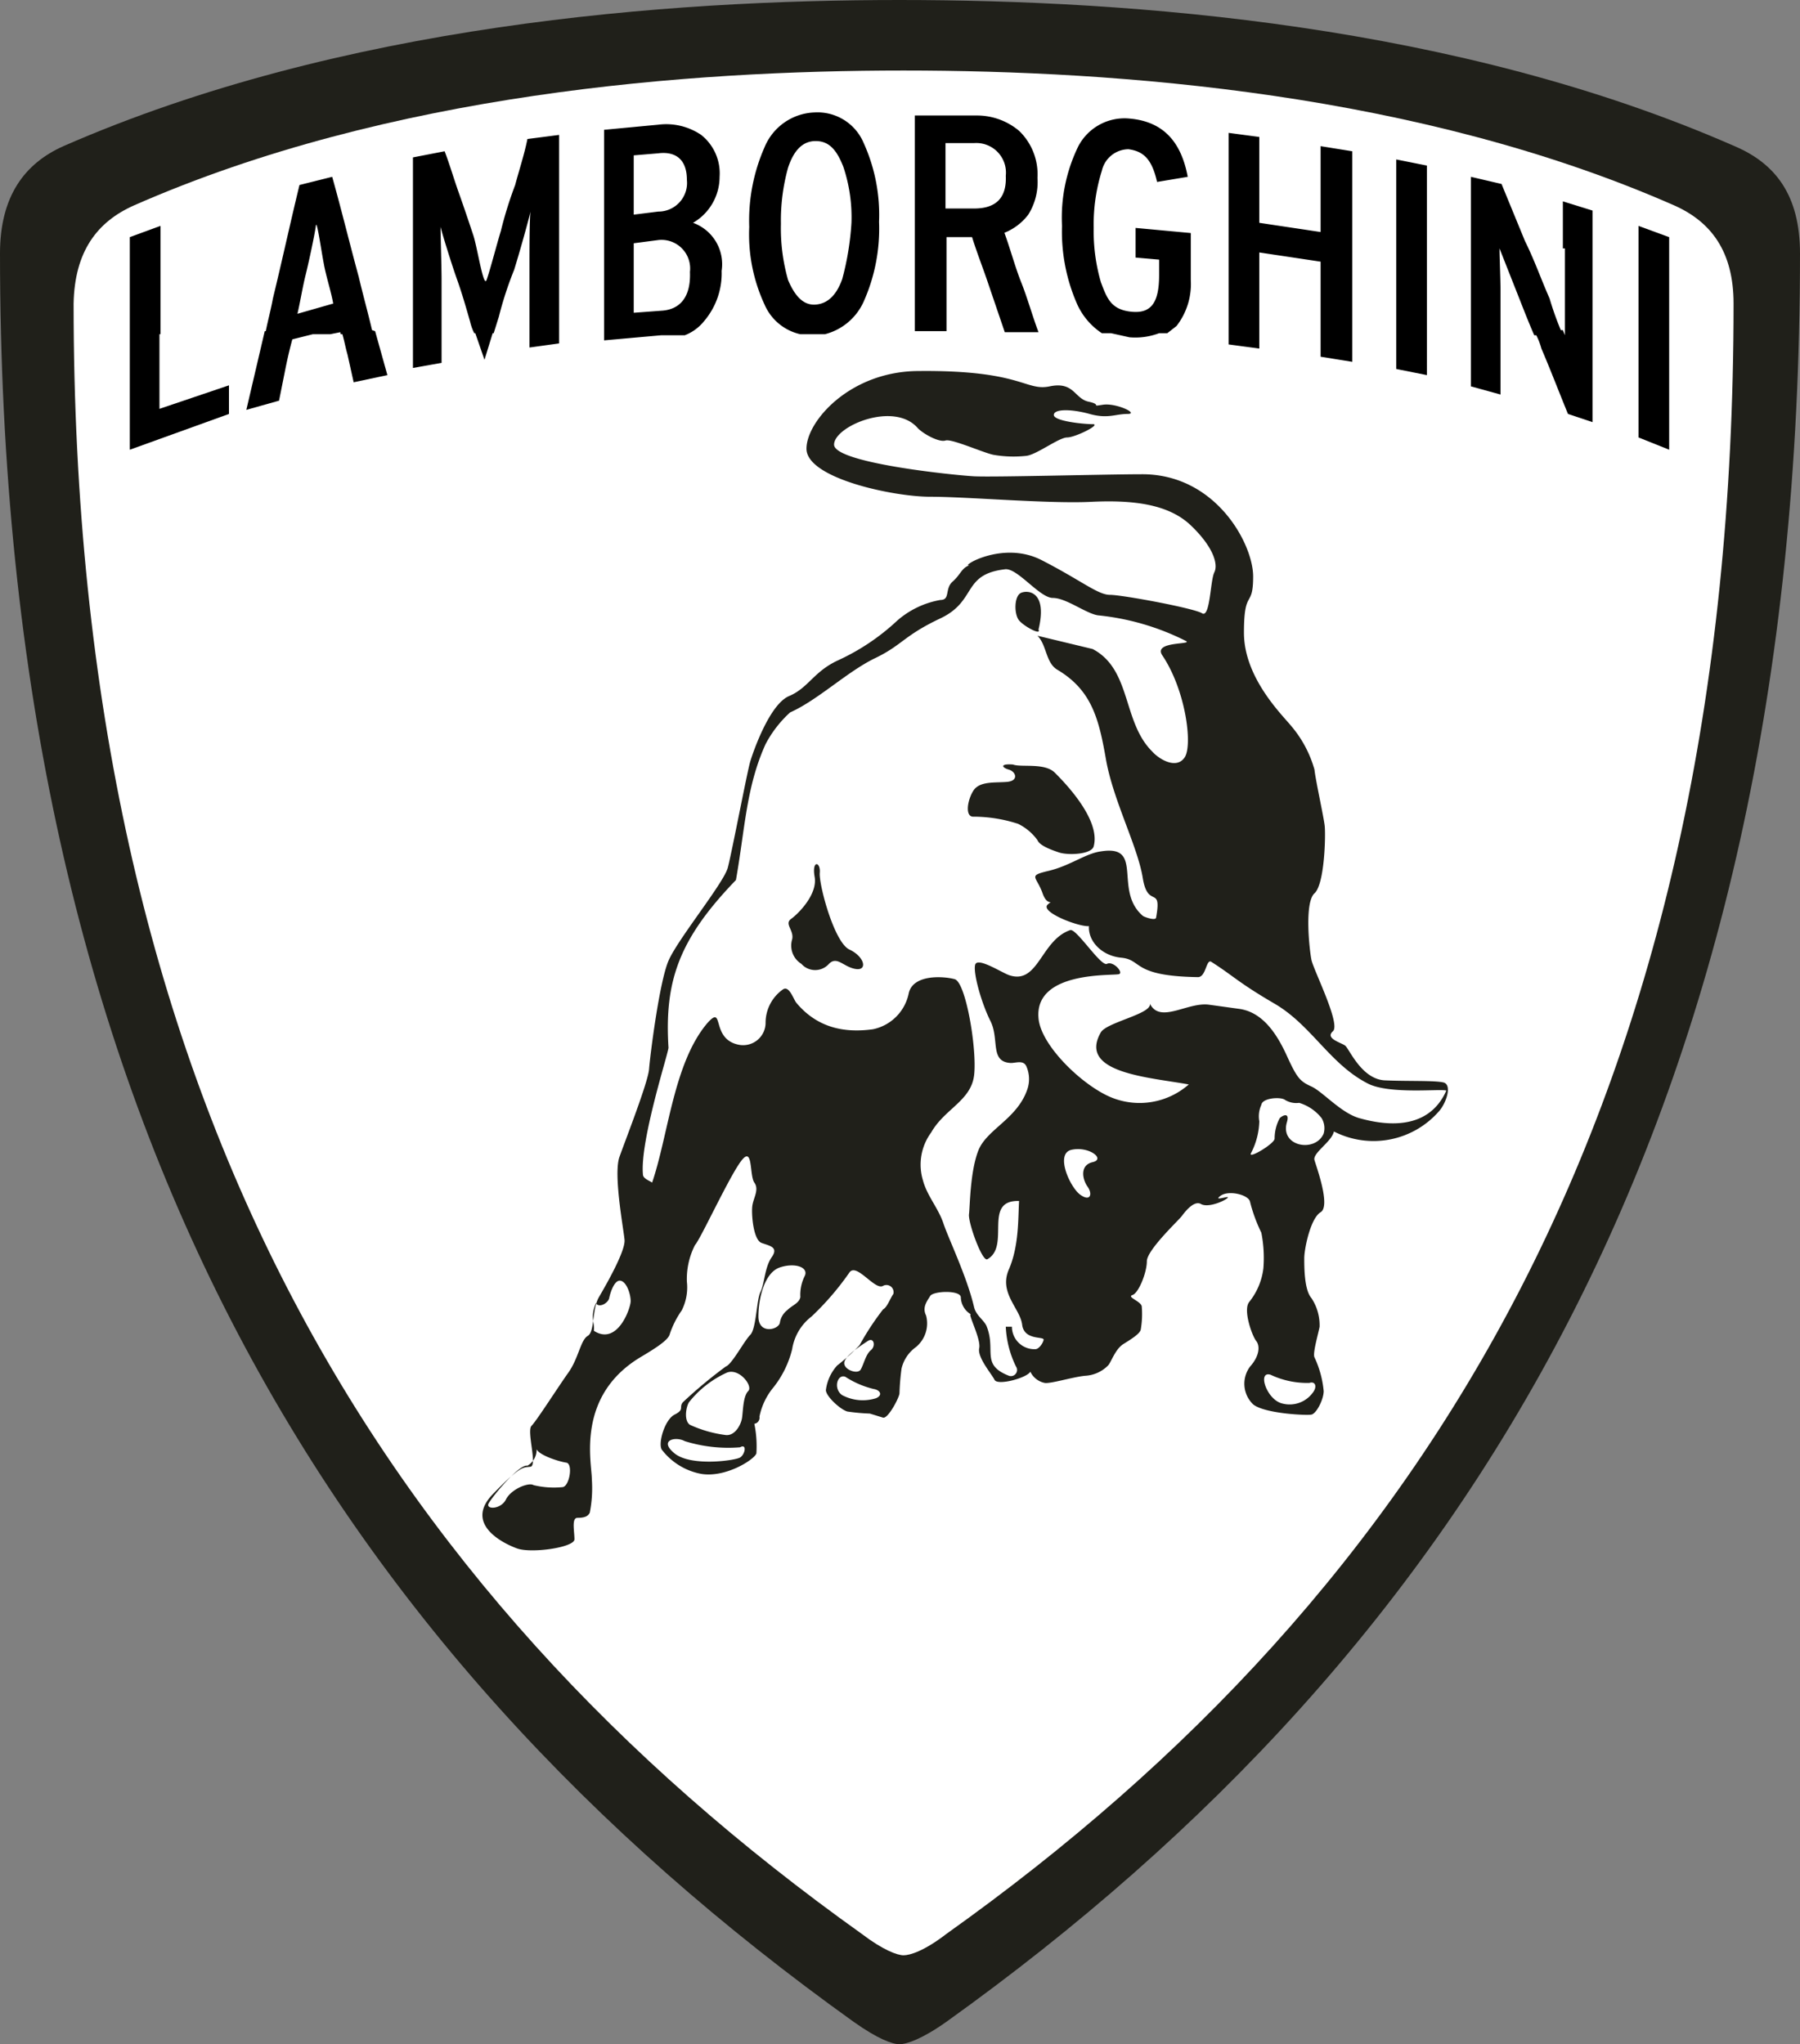
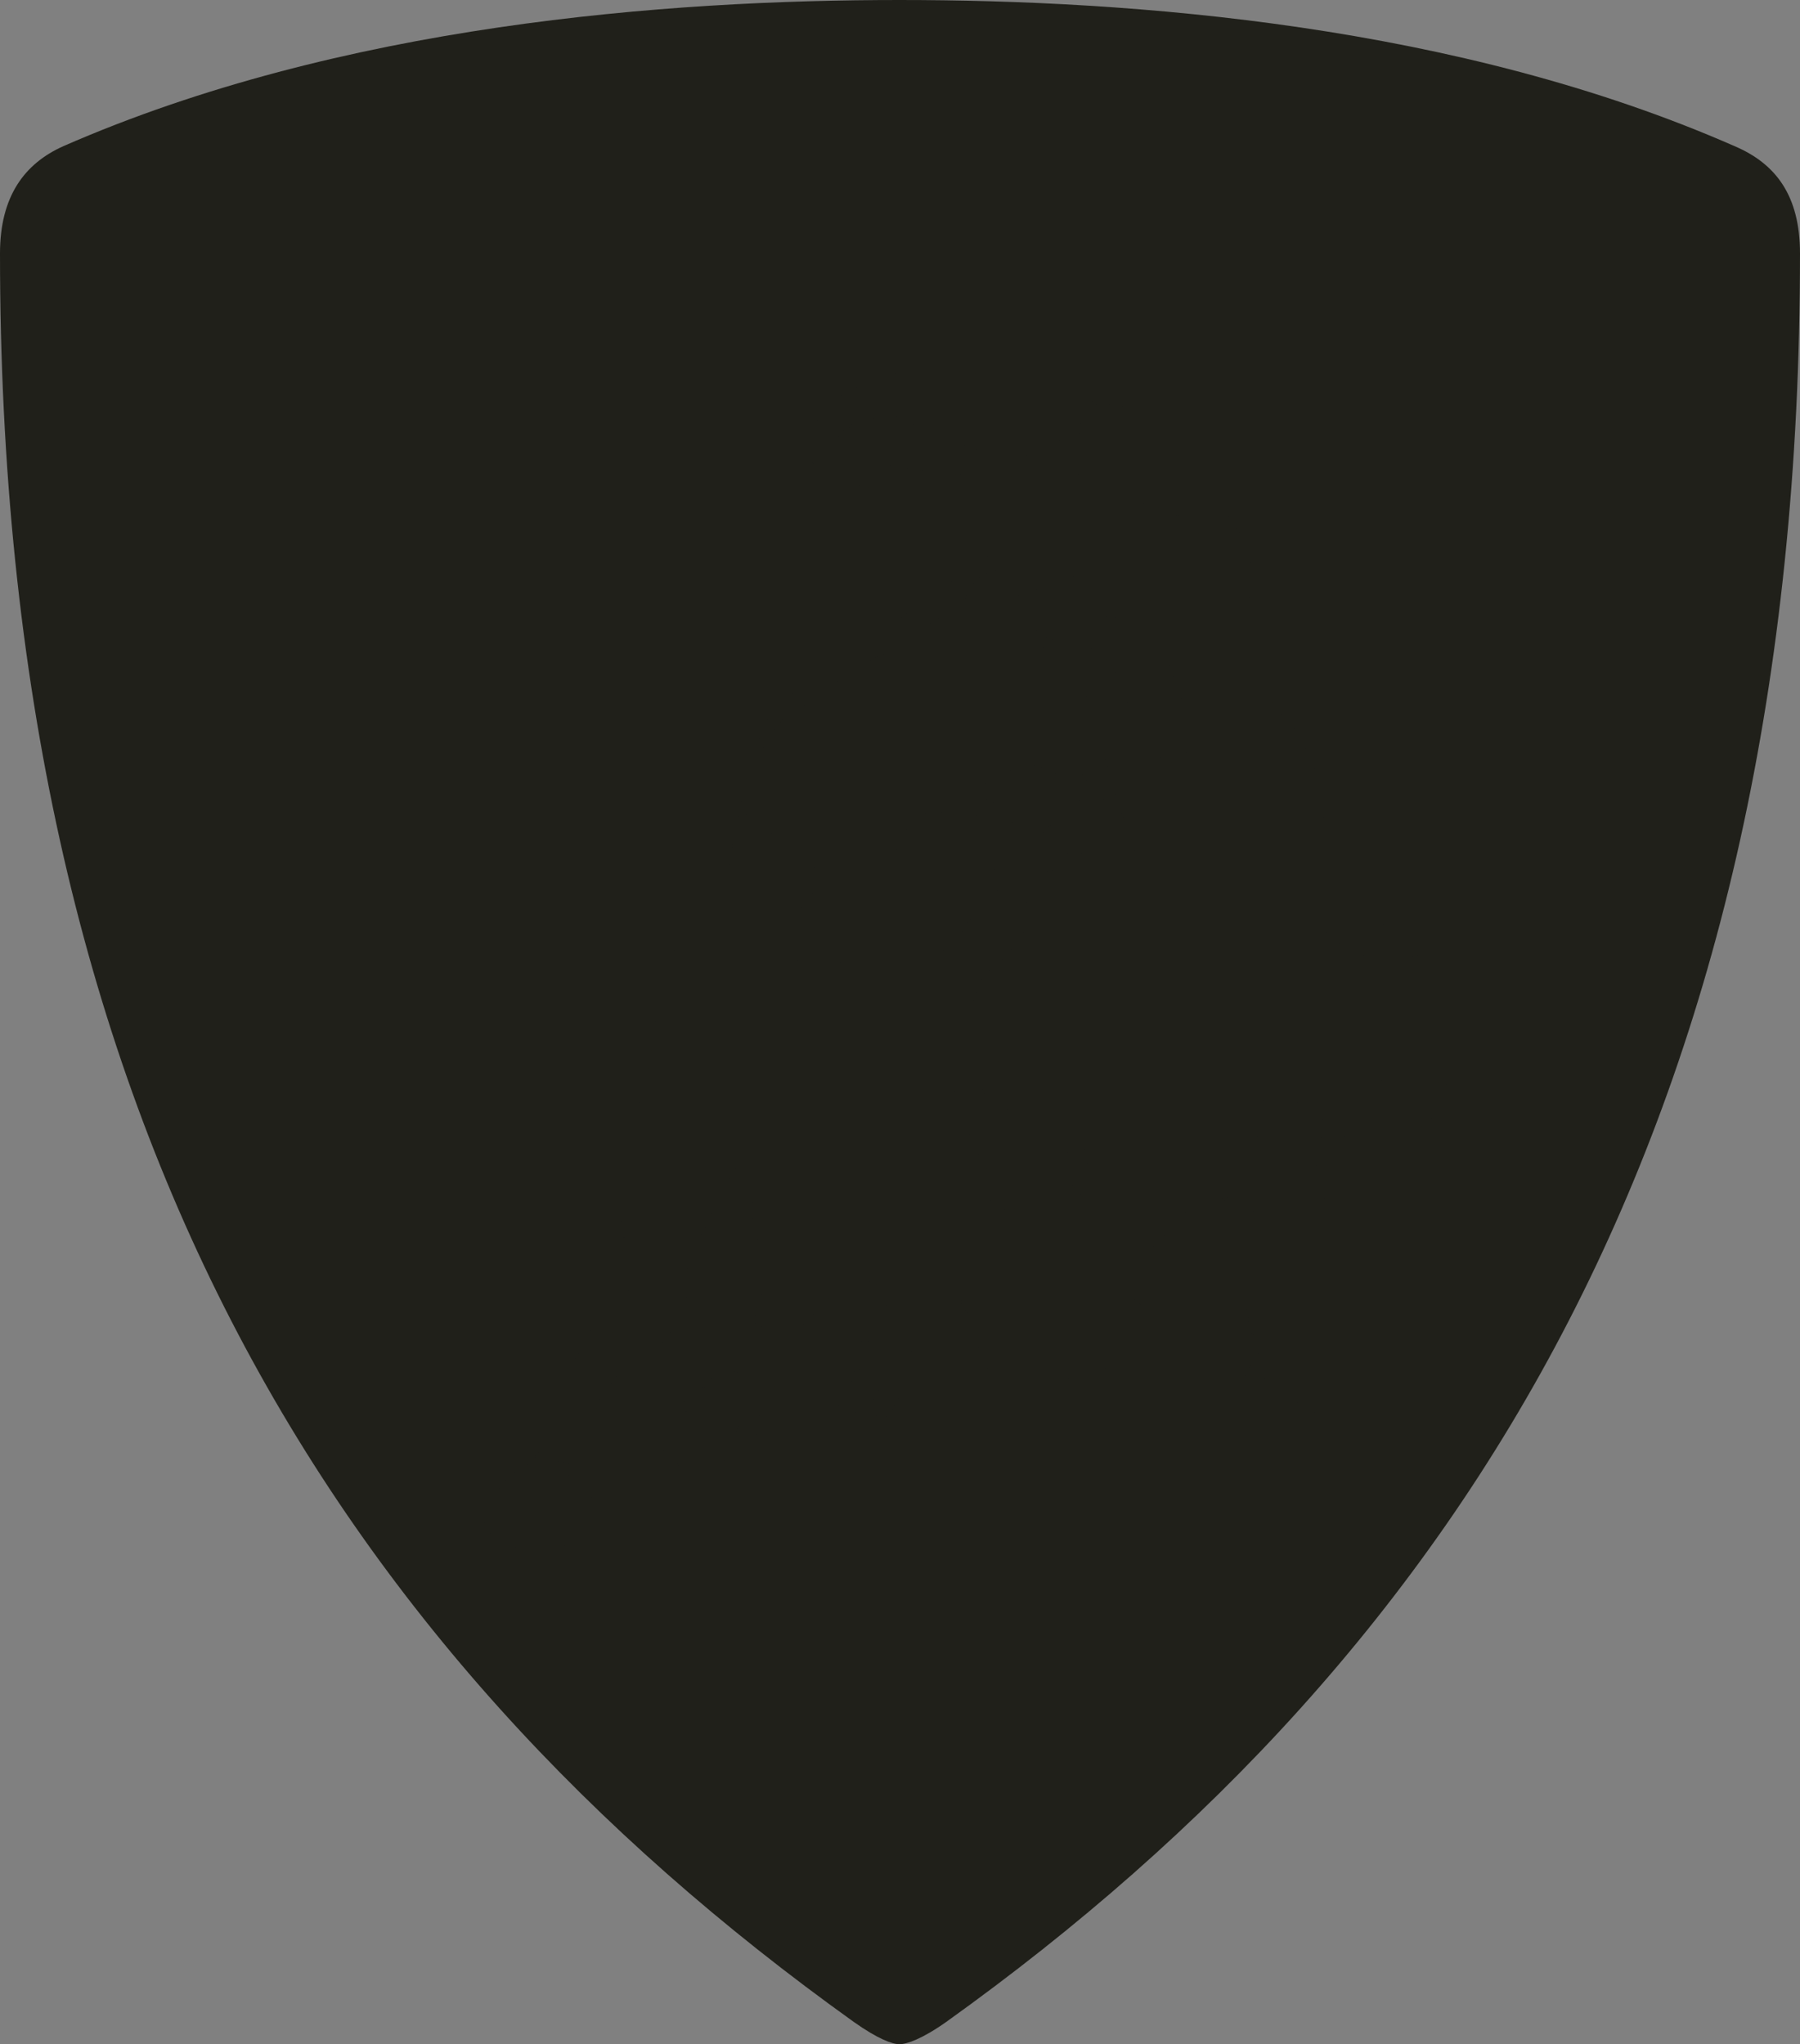
<svg xmlns="http://www.w3.org/2000/svg" viewBox="0 0 176.1 200">
  <rect x="0" y="0" width="176.1" height="200" fill="#808080" stroke="none" />
  <defs>
    <style>.cls-1{fill:#20201a;}.cls-2{fill:#fff;}</style>
  </defs>
  <title>Asset 1</title>
  <g id="Layer_2" data-name="Layer 2">
    <g id="Layer_1-2" data-name="Layer 1">
      <path class="cls-1" d="M6.2,14.3C33.4,2.4,65.2,0,88,0s54.6,2.4,81.7,14.3c4,1.7,6.4,4.8,6.4,10.5,0,84.2-32.4,136.4-83.5,173-2.4,1.7-3.9,2.2-4.6,2.2s-2.1-.5-4.5-2.2C32.4,161.2,0,109,0,24.8,0,19.2,2.4,16,6.2,14.3" />
-       <path class="cls-2" d="M13.1,20.1c25-11,54.3-13.2,75.3-13.2s50.4,2.2,75.4,13.2c3.6,1.6,5.8,4.5,5.8,9.6,0,77.7-29.8,125.9-77,159.5-2.2,1.7-3.6,2.1-4.2,2.1s-2-.5-4.1-2.1C37.2,155.6,7.2,107.4,7.2,29.7c.1-5.1,2.3-8,5.9-9.6" />
-       <path class="cls-1" d="M78.9,43.9c0-2.7,4.3-7.6,11-7.6,10.1-.1,10.4,2,12.8,1.5s2.4,1.2,3.8,1.5.1.5,1.4.3,3.6.9,2.4.9-1.9.5-3.7,0-3.5-.5-3.5.1,2.9.9,3.8.9-1.7,1.3-2.5,1.3-3,1.7-4,1.8a11.5,11.5,0,0,1-3.2-.1c-1-.2-4.1-1.6-4.7-1.4s-2.1-.6-2.7-1.2c-2.3-2.7-8.2-.2-8.2,1.6s11.8,3,13.7,3.1,12.9-.2,16.3-.2c7.3-.1,11,6.8,11,10s-.9,1.1-.9,5.5,3.7,8,4.6,9.1a11.3,11.3,0,0,1,2.3,4.3c.1,1,.9,4.6,1,5.5s0,5.7-1,6.6-.5,5.5-.3,6.5,2.9,6.3,2.1,7,.8,1.1,1.2,1.4,1.6,3.3,3.9,3.4,4.8,0,5.7.2.3,2-.4,2.8a8.5,8.5,0,0,1-10.3,2c-.2,1-2.1,2.1-1.9,2.8s1.6,4.5.6,5.1-1.6,3.6-1.6,4.5,0,3.1.7,3.9a4.8,4.8,0,0,1,.8,2.8c-.1.6-.7,2.6-.5,3a9.9,9.9,0,0,1,.9,3.3c0,.8-.7,2.2-1.2,2.3s-4.6-.1-5.7-1a2.8,2.8,0,0,1-.3-3.7c.9-1,1-2,.6-2.5s-1.3-3-.7-3.8a6.5,6.5,0,0,0,1.4-3.3,12.7,12.7,0,0,0-.2-3.5,15.4,15.4,0,0,1-1.1-3c-.1-.7-2.1-1.2-2.9-.6s1-.1.7.2-1.9,1-2.6.6-1.6.8-1.9,1.2-3.4,3.3-3.4,4.4-.8,3.1-1.4,3.3.8.6.9,1.1a8.9,8.9,0,0,1-.1,2.3c-.1.4-.9.9-1.7,1.4s-1.2,1.8-1.5,2.1a3.4,3.4,0,0,1-2.2,1c-1.2.1-3.4.8-4,.7a2,2,0,0,1-1.4-1.1c-.3.6-3.2,1.4-3.5.8s-1.7-2.2-1.5-3.1-1.2-3.5-.8-3.3a2,2,0,0,1-1-1.7c-.1-.7-2.7-.6-3-.1s-.8,1.1-.4,1.9a3,3,0,0,1-1,3.1,3.6,3.6,0,0,0-1.4,2.1,23.2,23.2,0,0,0-.2,2.4c0,.4-1.1,2.5-1.6,2.4l-1.3-.4a19.9,19.9,0,0,1-2.2-.2c-.7-.2-2.1-1.5-2.1-2.1a4.4,4.4,0,0,1,1.1-2.4,19.9,19.9,0,0,0,2.2-2,26.6,26.6,0,0,1,2.3-3.5c.4-.2.7-1.1,1-1.5a.7.7,0,0,0-1-.8c-.8.5-2.6-2.3-3.3-1.3a27.4,27.4,0,0,1-3.7,4.3,5,5,0,0,0-1.9,3.2,9.8,9.8,0,0,1-1.8,3.7,6.5,6.5,0,0,0-1.4,2.9.6.6,0,0,1-.5.7,10.9,10.9,0,0,1,.2,2.9c-.2.6-3,2.4-5.4,2a6.3,6.3,0,0,1-3.8-2.3c-.5-.5.2-3,1.2-3.5s.4-.7.8-1.2a45.8,45.8,0,0,1,4.2-3.5c.6-.2,1.8-2.5,2.4-3.1s.6-3.4,1-4.2.4-2.4,1.1-3.4-.2-1.1-1-1.4-1-2.8-.9-3.6.7-1.6.2-2.3-.1-3.7-1.3-2.1-4,7.7-4.5,8.2a7.3,7.3,0,0,0-.8,3.6,5,5,0,0,1-.5,2.8,9,9,0,0,0-1.2,2.4c-.2.6-1.7,1.5-2.7,2.1-6.5,3.8-4.9,10.4-4.9,12a12.5,12.5,0,0,1-.2,3.3c-.2.4-.6.5-1.2.5s-.3,1.3-.3,2.1-4.2,1.4-5.6.9-5.2-2.4-2.4-5.3,3-2.6,3.7-2.7-.4-3.5.1-4,2.6-3.8,3.6-5.2,1.2-3.2,1.9-3.6.4-2.6,1.1-3.8,2.6-4.5,2.5-5.6-1.1-6.4-.5-8.1,2.8-7.3,2.9-8.6,1-8.5,1.9-10.6,5.4-7.6,5.8-9.1,1.9-9.4,2.2-10.4,1.9-5.6,3.8-6.4,2.4-2.4,4.8-3.5a21.7,21.7,0,0,0,5.8-3.9,8.7,8.7,0,0,1,4.2-2c1,0,.4-1.1,1.2-1.8s.9-1.4,1.7-1.6c-1.2.3,3.1-2.5,7-.5s5.5,3.4,6.7,3.4,8.2,1.3,9,1.8.8-3.2,1.2-4-.1-2.5-2.3-4.6-5.7-2.5-9.8-2.3-12.1-.5-15.7-.5-12.1-1.8-12.1-4.7ZM55.4,143.1c-.7-.1-2.6-.7-2.9-1.3a1.8,1.8,0,0,1-.9,1.6c-.8-.2-3.5,3.1-3.8,3.7s1.2.6,1.7-.4,2.2-1.7,2.7-1.4a8.4,8.4,0,0,0,2.8.2C55.7,145.5,56.1,143.2,55.4,143.1Zm5.3-17.8c-.6-.1-1,1.2-1.1,1.7s-1,1-1.3.5c-.6,1.4-.1,1.9-.2,2.7,2.3,1.5,3.6-2.2,3.6-2.9S61.3,125.4,60.7,125.3Zm11.7,16.3A14.3,14.3,0,0,1,67,141c-.9-.5-2.6-.1-1,1.2s5.9.7,6.4.4.7-1.4,0-1Zm-1.3-7.3a10,10,0,0,0-3.7,2.9c-.3.5-.5,1.8.1,2.2a12,12,0,0,0,3.5,1c.9.1,1.5-1,1.6-1.7s.1-2.1.6-2.6-.9-2.3-2.1-1.8ZM76.3,124c-1.5.5-2.1,3-2.1,4.8s2,1.3,2.1.6a1.9,1.9,0,0,1,.7-1.2c.5-.5,1.2-.7,1.3-1.3a4.1,4.1,0,0,1,.4-2c.5-.9-.9-1.4-2.4-.9Zm7.9,10c.3-.5.5-1.5,1-1.9s.3-1.3-.3-.9-2.2,1.4-2.3,2.1S83.9,134.5,84.2,134Zm1.3,1.9a8.8,8.8,0,0,1-2.8-1.2c-.8-.3-1.2,1.2-.3,1.8a4.3,4.3,0,0,0,3.3.3c.7-.3.4-.8-.2-.9Zm42.6-.6a8.4,8.4,0,0,1-3.8-.8c-1.3-.4-.4,2.4,1.1,2.8a2.8,2.8,0,0,0,3-1C128.9,135.7,128.7,135.1,128.1,135.3Zm5.7-29.3c-3.7-1.9-5.5-5.7-9.1-7.8s-4-2.7-6.2-4.1c-.5-.3-.5,1.5-1.3,1.5-6.5-.1-5.4-1.7-7.5-1.9s-3.5-1.9-3.1-3.5c1.2,1.3-5.1-.8-4.1-1.7s.1.6-.5-1.1-1.5-1.7.6-2.2,3.6-1.7,5.1-1.9c4.3-.7,1.2,3.8,4.1,6.3.1.1,1.2.5,1.3.2.6-3.3-.8-.8-1.3-3.9s-2.9-7.6-3.6-11.6-1.4-6.8-4.8-8.8c-1.1-.7-1-2.4-1.9-3.3l5.4,1.3c3.8,2,2.9,7.1,5.8,10,.7.8,2.4,1.8,3.2.6s.1-6.6-2.2-10c-.9-1.4,3.1-1,2.3-1.4a24.5,24.5,0,0,0-8.6-2.5c-1.2-.2-3.1-1.7-4.4-1.7s-3.5-3-4.7-2.8c-4.2.5-2.7,3.1-6.3,4.8s-3.7,2.6-6.4,3.9-5.6,4.1-8.3,5.3a11.3,11.3,0,0,0-2.4,3.1C73,77,72.9,81,72,86.1c-5.6,5.8-7,9.9-6.6,16.4,0,.5-2.8,9.1-2.5,12.4,0,.4.6.6.9.8,1.6-4.7,2.1-11.7,5.4-15.6,1.7-1.9.3,1.5,3,2.1a2.2,2.2,0,0,0,2.7-2.2,4,4,0,0,1,1.7-3.2c.6-.4,1,.9,1.3,1.3,2,2.4,4.6,3,7.5,2.6a4.5,4.5,0,0,0,3.5-3.5c.4-1.9,3.4-1.7,4.5-1.4s2.2,6.9,1.9,9.4-2.9,3.3-4.2,5.6a5.3,5.3,0,0,0-.8,4.7c.4,1.5,1.5,2.7,2,4.2s2.3,5.2,3,8.2c.2.8.9,1.2,1.2,1.8,1,2.4-.6,3.8,2.2,4.9a.6.6,0,0,0,.7-.9,9.8,9.8,0,0,1-1-3.9H99a2.2,2.2,0,0,0,2.3,2.2c.3,0,.7-.5.8-.9s-1.9.1-2.1-1.5-2.3-3.1-1.3-5.4.9-5,1-6.7c-3.6-.1-.8,4.4-3.1,5.7-.5.3-1.9-3.6-1.8-4.4s.1-4.1.9-6.2,3.8-3.1,4.8-6a3.1,3.1,0,0,0-.1-2.3c-.3-.6-1-.3-1.5-.3-2.1-.1-1.1-2.3-2-4.1s-1.7-4.7-1.5-5.5,2.5.7,3.3,1c2.9,1,3.1-3.4,6-4.4.6-.2,3,3.6,3.6,3.3s1.6.8,1.2,1-8.3-.4-7.9,4.3c.2,2.7,4.4,6.7,7.2,7.8a7.3,7.3,0,0,0,7.5-1.3c-3.8-.7-10.9-1.1-8.6-5.1.6-1,5-1.8,4.8-2.8,1,2,3.7-.2,5.8.1l2.9.4c2.3.3,3.7,2.4,4.7,4.6s1.3,2.5,2.4,3,2.9,2.6,4.7,3.1,6.6,1.6,8.5-2.7c-.5-.2-5.6.4-7.7-.7Zm-29,6.5c-1.6.4-.1,3.7.9,4.4s1.2-.1.7-.8-.8-2.1.5-2.4-.4-1.6-2.1-1.2Zm21.1-2.7c-.7,2.4,2.8,3,3.6,1.1a1.9,1.9,0,0,0-.2-1.5,4.4,4.4,0,0,0-2.2-1.5,2.1,2.1,0,0,1-1.4-.3c-.4-.3-2.2-.2-2.3.5a2.7,2.7,0,0,0-.2,1.6,7.1,7.1,0,0,1-.8,3.1c-.4.7,2.3-.9,2.3-1.4a4.2,4.2,0,0,1,.5-2c.3-.3,1-.6.7.4Zm-46.2-24c.3,1.7-1.6,3.6-2.3,4.1s.3,1.1.1,2a2.1,2.1,0,0,0,.9,2.4,1.8,1.8,0,0,0,2.7,0c.8-.8,1.4.3,2.6.5s.9-1.2-.6-1.9-3-6.4-2.9-7.5S79.4,84.1,79.7,85.8Zm19.4-11c-1.3-.1-1.1.3-.4.5s1,1.1-.2,1.2-2.7-.1-3.3.9-.8,2.6.1,2.5a14.3,14.3,0,0,1,4.3.7,5.1,5.1,0,0,1,1.9,1.6c.2.5,1.2.9,2.1,1.2s3.2.2,3.4-.6c.7-2.6-2.8-6.2-3.8-7.2s-3.3-.5-4.1-.8Zm2.5-13.2c.9-3.7-1-3.9-1.7-3.6s-.7,2.1-.2,2.7,2.2,1.5,1.9.9" />
-       <path d="M15.7,32.7V22.1l-3,1.1V44l9.7-3.5V37.7L15.6,40V32.7Zm20.7-.4c-.4-1.7-.9-3.5-1.3-5.2-.9-3.3-1.7-6.6-2.6-9.8l-3.2.8c-.9,3.7-1.7,7.4-2.6,11.1-.2,1.1-.5,2.2-.7,3.2h-.1l-1.8,7.7,3.2-.9.6-3c.2-1,.4-1.9.7-3l2-.5h1.7l1-.2c0,.1,0,.2.1.2h.1c.2.7.3,1.3.5,2l.6,2.7,3.3-.7-1.2-4.3Zm-7.3-1.6c.3-1.3.5-2.6.8-3.8s.9-4,1-4.8.6,3,.9,4.3.6,2.2.8,3.3Zm134.2-7.5-3-1.1V42.8l3,1.2Zm-10.2,1.1v8.5l-.2-.5h-.2a29.6,29.6,0,0,1-1.1-3.1c-.8-1.8-1.5-3.8-2.4-5.6L146.9,18l-3-.7V37.8l2.9.8V28.4c0-1-.1-3.4-.1-4.1l1.5,3.8c.6,1.5,1.2,3.1,1.9,4.7h.2a6.9,6.9,0,0,1,.5,1.3c.9,2.1,1.7,4.2,2.6,6.4l2.4.8V20.6l-2.9-.9v4.6ZM50.4,18.1A38.8,38.8,0,0,0,49,22.6c-.4,1.3-1.1,4-1.4,4.8s-.9-3.2-1.3-4.4-.9-2.7-1.4-4.1-.9-2.8-1.4-4.1l-3.1.6V36l2.8-.5V27.4c0-1.3-.1-4.3-.1-5.2.2.8,1.1,3.7,1.6,5.1s.9,2.8,1.3,4.2a4.9,4.9,0,0,0,.4,1.1h.1l.9,2.6.8-2.6h.1l.5-1.6a35.3,35.3,0,0,1,1.5-4.6c.5-1.6,1.4-4.8,1.6-5.7-.1.8-.1,3.9-.1,5.2V34l2.9-.4V13.2l-3.1.4C51.3,15.1,50.8,16.6,50.4,18.1Zm60.7,7.1,2.3.2v1.5c0,2.6-.7,3.8-2.7,3.6s-2.4-1.3-3-2.9a17.9,17.9,0,0,1-.7-5.3,17.5,17.5,0,0,1,.8-5.6,2.7,2.7,0,0,1,2.6-2.1c1.5.2,2.3,1,2.8,3.2l3-.5c-.6-3.2-2.2-5.4-5.7-5.7a5.1,5.1,0,0,0-5,2.7,15.9,15.9,0,0,0-1.6,7.8,17.6,17.6,0,0,0,1.5,7.7,6.7,6.7,0,0,0,2.4,2.8h.9l1.8.4a6.6,6.6,0,0,0,2.9-.4h.8l.9-.7a6.7,6.7,0,0,0,1.4-4.5V22.8l-5.4-.5v2.9ZM98.2,22.8a5.5,5.5,0,0,0,2.4-1.8,6,6,0,0,0,.9-3.6,5.9,5.9,0,0,0-1.8-4.6,6.4,6.4,0,0,0-4.1-1.5H89.5V32.4h3.1V23.2h2.5c.5,1.6,1.1,3.1,1.6,4.6l1.6,4.7h3.3c-.6-1.6-1.1-3.4-1.7-4.9s-1.1-3.4-1.7-5Zm-2.9-2.4H92.5V14h2.8a2.9,2.9,0,0,1,3.1,3.2C98.5,19.5,97.3,20.4,95.3,20.4ZM67.8,21.8a5.2,5.2,0,0,0,2.6-4.5,4.8,4.8,0,0,0-1.8-4.1,6.1,6.1,0,0,0-4.2-1l-5.3.5V33.3l5.6-.5H67a4.5,4.5,0,0,0,1.9-1.4,7.2,7.2,0,0,0,1.7-4.9A4.3,4.3,0,0,0,67.8,21.8ZM62,18.1V15.2l2.4-.2c1.6-.2,2.8.5,2.8,2.6a2.8,2.8,0,0,1-2.8,3.1L62,21Zm2.7,12.3-2.7.2V23.8l2.3-.3a2.8,2.8,0,0,1,3.2,3.1C67.6,29.1,66.5,30.3,64.7,30.4Zm64.5-11.9v4.2l-6-.9V13.4l-3-.4V33.7l3,.4V24.7l6,.9v9.3l3.1.5V14.8l-3.1-.5ZM79.7,11a5.5,5.5,0,0,0-4.9,3.4,17.8,17.8,0,0,0-1.5,7.8,16.3,16.3,0,0,0,1.5,7.6,5,5,0,0,0,3.5,2.9h2.4a5.7,5.7,0,0,0,3.8-3.2A17.5,17.5,0,0,0,86,21.7,17,17,0,0,0,84.5,14,4.9,4.9,0,0,0,79.7,11Zm2.7,16.3c-.5,1.4-1.3,2.4-2.6,2.5s-2.1-1-2.7-2.4a18.4,18.4,0,0,1-.7-5.5,19.3,19.3,0,0,1,.7-5.5c.5-1.5,1.3-2.6,2.7-2.6s2.1,1,2.7,2.5a15.5,15.5,0,0,1,.8,5.5A27.4,27.4,0,0,1,82.4,27.3Zm54.2-1.2v10l3,.6V16.2l-3-.6Z" />
+       <path class="cls-1" d="M78.9,43.9c0-2.7,4.3-7.6,11-7.6,10.1-.1,10.4,2,12.8,1.5s2.4,1.2,3.8,1.5.1.5,1.4.3,3.6.9,2.4.9-1.9.5-3.7,0-3.5-.5-3.5.1,2.9.9,3.8.9-1.7,1.3-2.5,1.3-3,1.7-4,1.8a11.5,11.5,0,0,1-3.2-.1c-1-.2-4.1-1.6-4.7-1.4s-2.1-.6-2.7-1.2c-2.3-2.7-8.2-.2-8.2,1.6s11.8,3,13.7,3.1,12.9-.2,16.3-.2c7.3-.1,11,6.8,11,10s-.9,1.1-.9,5.5,3.7,8,4.6,9.1a11.3,11.3,0,0,1,2.3,4.3c.1,1,.9,4.6,1,5.5s0,5.7-1,6.6-.5,5.5-.3,6.5,2.9,6.3,2.1,7,.8,1.1,1.2,1.4,1.6,3.3,3.9,3.4,4.8,0,5.7.2.3,2-.4,2.8a8.5,8.5,0,0,1-10.3,2c-.2,1-2.1,2.1-1.9,2.8s1.6,4.5.6,5.1-1.6,3.6-1.6,4.5,0,3.1.7,3.9a4.8,4.8,0,0,1,.8,2.8c-.1.6-.7,2.6-.5,3a9.9,9.9,0,0,1,.9,3.3c0,.8-.7,2.2-1.2,2.3s-4.6-.1-5.7-1a2.8,2.8,0,0,1-.3-3.7c.9-1,1-2,.6-2.5s-1.3-3-.7-3.8a6.5,6.5,0,0,0,1.4-3.3,12.7,12.7,0,0,0-.2-3.5,15.4,15.4,0,0,1-1.1-3c-.1-.7-2.1-1.2-2.9-.6s1-.1.7.2-1.9,1-2.6.6-1.6.8-1.9,1.2-3.4,3.3-3.4,4.4-.8,3.1-1.4,3.3.8.6.9,1.1a8.9,8.9,0,0,1-.1,2.3c-.1.4-.9.9-1.7,1.4s-1.2,1.8-1.5,2.1a3.4,3.4,0,0,1-2.2,1c-1.2.1-3.4.8-4,.7a2,2,0,0,1-1.4-1.1c-.3.6-3.2,1.4-3.5.8s-1.7-2.2-1.5-3.1-1.2-3.5-.8-3.3a2,2,0,0,1-1-1.7c-.1-.7-2.7-.6-3-.1s-.8,1.1-.4,1.9a3,3,0,0,1-1,3.1,3.6,3.6,0,0,0-1.4,2.1,23.2,23.2,0,0,0-.2,2.4c0,.4-1.1,2.5-1.6,2.4l-1.3-.4a19.9,19.9,0,0,1-2.2-.2c-.7-.2-2.1-1.5-2.1-2.1a4.4,4.4,0,0,1,1.1-2.4,19.9,19.9,0,0,0,2.2-2,26.6,26.6,0,0,1,2.3-3.5c.4-.2.7-1.1,1-1.5a.7.7,0,0,0-1-.8c-.8.5-2.6-2.3-3.3-1.3a27.4,27.4,0,0,1-3.7,4.3,5,5,0,0,0-1.9,3.2,9.8,9.8,0,0,1-1.8,3.7,6.5,6.5,0,0,0-1.4,2.9.6.6,0,0,1-.5.7,10.9,10.9,0,0,1,.2,2.9c-.2.6-3,2.4-5.4,2a6.3,6.3,0,0,1-3.8-2.3c-.5-.5.2-3,1.2-3.5s.4-.7.8-1.2a45.8,45.8,0,0,1,4.2-3.5c.6-.2,1.8-2.5,2.4-3.1s.6-3.4,1-4.2.4-2.4,1.1-3.4-.2-1.1-1-1.4-1-2.8-.9-3.6.7-1.6.2-2.3-.1-3.7-1.3-2.1-4,7.7-4.5,8.2a7.3,7.3,0,0,0-.8,3.6,5,5,0,0,1-.5,2.8,9,9,0,0,0-1.2,2.4c-.2.6-1.7,1.5-2.7,2.1-6.5,3.8-4.9,10.4-4.9,12a12.5,12.5,0,0,1-.2,3.3c-.2.4-.6.5-1.2.5s-.3,1.3-.3,2.1-4.2,1.4-5.6.9-5.2-2.4-2.4-5.3,3-2.6,3.7-2.7-.4-3.5.1-4,2.6-3.8,3.6-5.2,1.2-3.2,1.9-3.6.4-2.6,1.1-3.8,2.6-4.5,2.5-5.6-1.1-6.4-.5-8.1,2.8-7.3,2.9-8.6,1-8.5,1.9-10.6,5.4-7.6,5.8-9.1,1.9-9.4,2.2-10.4,1.9-5.6,3.8-6.4,2.4-2.4,4.8-3.5a21.7,21.7,0,0,0,5.8-3.9,8.7,8.7,0,0,1,4.2-2c1,0,.4-1.1,1.2-1.8s.9-1.4,1.7-1.6c-1.2.3,3.1-2.5,7-.5s5.5,3.4,6.7,3.4,8.2,1.3,9,1.8.8-3.2,1.2-4-.1-2.5-2.3-4.6-5.7-2.5-9.8-2.3-12.1-.5-15.7-.5-12.1-1.8-12.1-4.7ZM55.4,143.1c-.7-.1-2.6-.7-2.9-1.3a1.8,1.8,0,0,1-.9,1.6c-.8-.2-3.5,3.1-3.8,3.7s1.2.6,1.7-.4,2.2-1.7,2.7-1.4a8.4,8.4,0,0,0,2.8.2C55.7,145.5,56.1,143.2,55.4,143.1Zm5.3-17.8c-.6-.1-1,1.2-1.1,1.7s-1,1-1.3.5c-.6,1.4-.1,1.9-.2,2.7,2.3,1.5,3.6-2.2,3.6-2.9S61.3,125.4,60.7,125.3Zm11.7,16.3A14.3,14.3,0,0,1,67,141c-.9-.5-2.6-.1-1,1.2s5.9.7,6.4.4.7-1.4,0-1Zm-1.3-7.3a10,10,0,0,0-3.7,2.9c-.3.5-.5,1.8.1,2.2a12,12,0,0,0,3.5,1c.9.1,1.5-1,1.6-1.7s.1-2.1.6-2.6-.9-2.3-2.1-1.8ZM76.3,124c-1.5.5-2.1,3-2.1,4.8s2,1.3,2.1.6a1.9,1.9,0,0,1,.7-1.2c.5-.5,1.2-.7,1.3-1.3a4.1,4.1,0,0,1,.4-2c.5-.9-.9-1.4-2.4-.9Zm7.9,10c.3-.5.5-1.5,1-1.9s.3-1.3-.3-.9-2.2,1.4-2.3,2.1S83.9,134.5,84.2,134Zm1.3,1.9a8.8,8.8,0,0,1-2.8-1.2c-.8-.3-1.2,1.2-.3,1.8a4.3,4.3,0,0,0,3.3.3c.7-.3.4-.8-.2-.9Zm42.6-.6a8.4,8.4,0,0,1-3.8-.8c-1.3-.4-.4,2.4,1.1,2.8a2.8,2.8,0,0,0,3-1C128.9,135.7,128.7,135.1,128.1,135.3Zm5.7-29.3c-3.7-1.9-5.5-5.7-9.1-7.8s-4-2.7-6.2-4.1c-.5-.3-.5,1.5-1.3,1.5-6.5-.1-5.4-1.7-7.5-1.9s-3.5-1.9-3.1-3.5c1.2,1.3-5.1-.8-4.1-1.7s.1.6-.5-1.1-1.5-1.7.6-2.2,3.6-1.7,5.1-1.9c4.3-.7,1.2,3.8,4.1,6.3.1.1,1.2.5,1.3.2.6-3.3-.8-.8-1.3-3.9s-2.9-7.6-3.6-11.6-1.4-6.8-4.8-8.8c-1.1-.7-1-2.4-1.9-3.3l5.4,1.3c3.8,2,2.9,7.1,5.8,10,.7.8,2.4,1.8,3.2.6s.1-6.6-2.2-10c-.9-1.4,3.1-1,2.3-1.4a24.5,24.5,0,0,0-8.6-2.5c-1.2-.2-3.1-1.7-4.4-1.7s-3.5-3-4.7-2.8c-4.2.5-2.7,3.1-6.3,4.8s-3.7,2.6-6.4,3.9-5.6,4.1-8.3,5.3a11.3,11.3,0,0,0-2.4,3.1C73,77,72.9,81,72,86.1a2.2,2.2,0,0,0,2.7-2.2,4,4,0,0,1,1.7-3.2c.6-.4,1,.9,1.3,1.3,2,2.4,4.6,3,7.5,2.6a4.5,4.5,0,0,0,3.5-3.5c.4-1.9,3.4-1.7,4.5-1.4s2.2,6.9,1.9,9.4-2.9,3.3-4.2,5.6a5.3,5.3,0,0,0-.8,4.7c.4,1.5,1.5,2.7,2,4.2s2.3,5.2,3,8.2c.2.8.9,1.2,1.2,1.8,1,2.4-.6,3.8,2.2,4.9a.6.6,0,0,0,.7-.9,9.8,9.8,0,0,1-1-3.9H99a2.2,2.2,0,0,0,2.3,2.2c.3,0,.7-.5.8-.9s-1.9.1-2.1-1.5-2.3-3.1-1.3-5.4.9-5,1-6.7c-3.6-.1-.8,4.4-3.1,5.7-.5.3-1.9-3.6-1.8-4.4s.1-4.1.9-6.2,3.8-3.1,4.8-6a3.1,3.1,0,0,0-.1-2.3c-.3-.6-1-.3-1.5-.3-2.1-.1-1.1-2.3-2-4.1s-1.7-4.7-1.5-5.5,2.5.7,3.3,1c2.9,1,3.1-3.4,6-4.4.6-.2,3,3.6,3.6,3.3s1.6.8,1.2,1-8.3-.4-7.9,4.3c.2,2.7,4.4,6.7,7.2,7.8a7.3,7.3,0,0,0,7.5-1.3c-3.8-.7-10.9-1.1-8.6-5.1.6-1,5-1.8,4.8-2.8,1,2,3.7-.2,5.8.1l2.9.4c2.3.3,3.7,2.4,4.7,4.6s1.3,2.5,2.4,3,2.9,2.6,4.7,3.1,6.6,1.6,8.5-2.7c-.5-.2-5.6.4-7.7-.7Zm-29,6.5c-1.6.4-.1,3.7.9,4.4s1.2-.1.7-.8-.8-2.1.5-2.4-.4-1.6-2.1-1.2Zm21.1-2.7c-.7,2.4,2.8,3,3.6,1.1a1.9,1.9,0,0,0-.2-1.5,4.4,4.4,0,0,0-2.2-1.5,2.1,2.1,0,0,1-1.4-.3c-.4-.3-2.2-.2-2.3.5a2.7,2.7,0,0,0-.2,1.6,7.1,7.1,0,0,1-.8,3.1c-.4.7,2.3-.9,2.3-1.4a4.2,4.2,0,0,1,.5-2c.3-.3,1-.6.7.4Zm-46.2-24c.3,1.7-1.6,3.6-2.3,4.1s.3,1.1.1,2a2.1,2.1,0,0,0,.9,2.4,1.8,1.8,0,0,0,2.7,0c.8-.8,1.4.3,2.6.5s.9-1.2-.6-1.9-3-6.4-2.9-7.5S79.4,84.1,79.7,85.8Zm19.4-11c-1.3-.1-1.1.3-.4.5s1,1.1-.2,1.2-2.7-.1-3.3.9-.8,2.6.1,2.5a14.3,14.3,0,0,1,4.3.7,5.1,5.1,0,0,1,1.9,1.6c.2.5,1.2.9,2.1,1.2s3.2.2,3.4-.6c.7-2.6-2.8-6.2-3.8-7.2s-3.3-.5-4.1-.8Zm2.5-13.2c.9-3.7-1-3.9-1.7-3.6s-.7,2.1-.2,2.7,2.2,1.5,1.9.9" />
    </g>
  </g>
</svg>